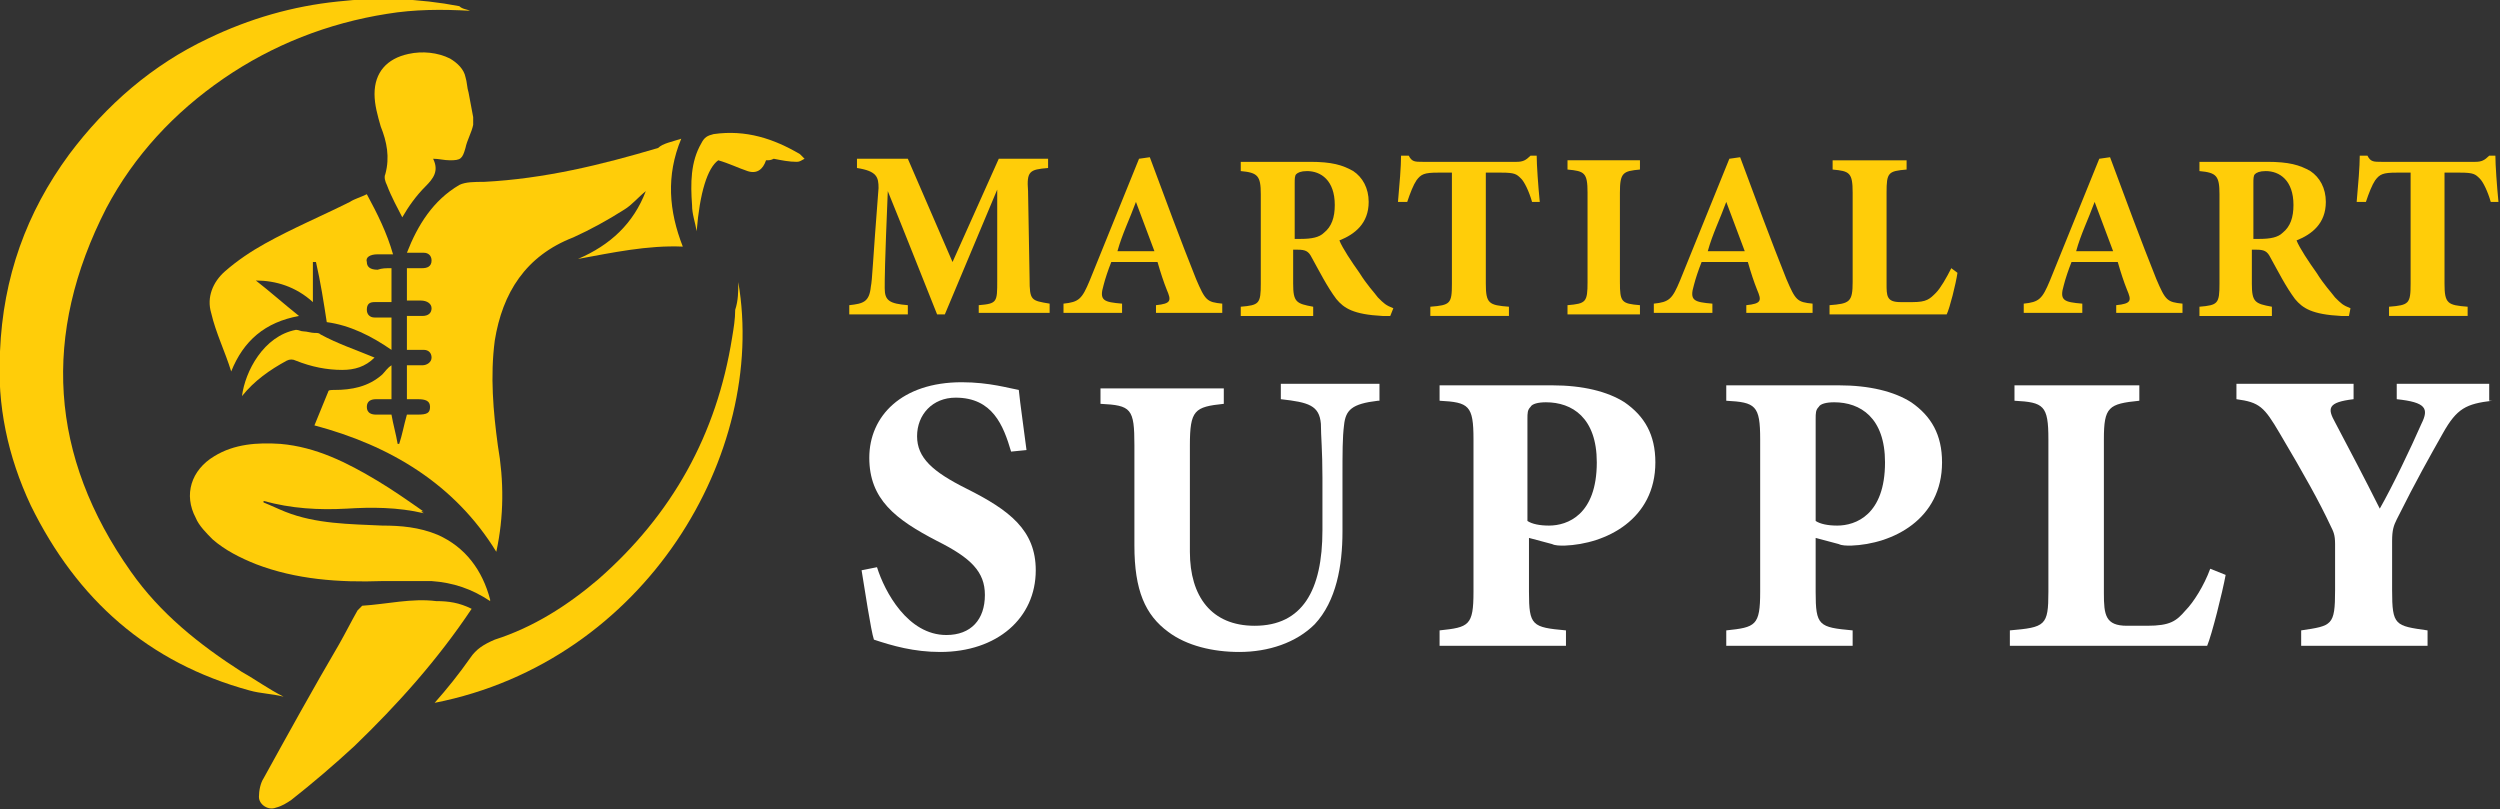
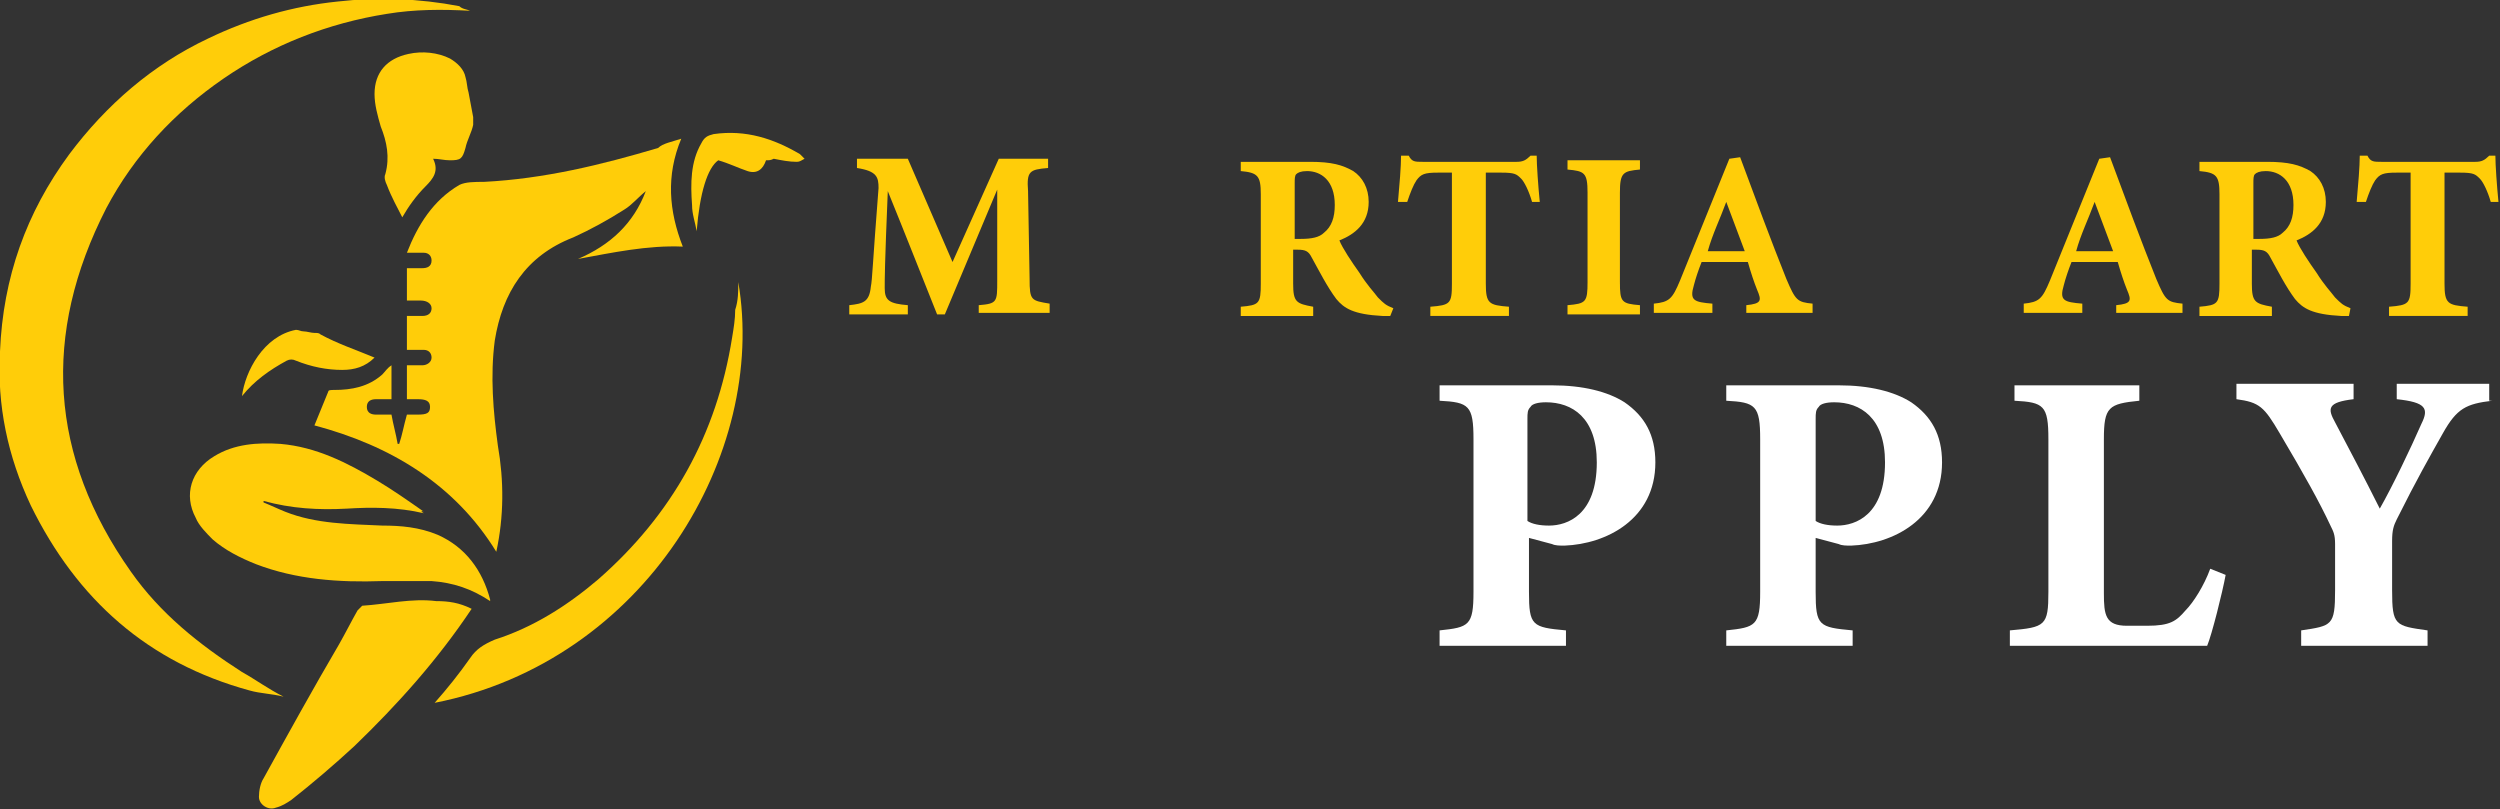
<svg xmlns="http://www.w3.org/2000/svg" version="1.1" id="Layer_1" x="0px" y="0px" width="162.2px" height="52.5px" viewBox="0 0 162.2 52.5" style="enable-background:new 0 0 162.2 52.5;" xml:space="preserve">
  <rect x="0" y="0" width="162.2" height="52.5" fill="#333333" stroke="none" />
  <style type="text/css">
	.st0{fill:#FFCD09;}
	.st1{fill:#FFFFFF;}
</style>
  <g>
    <g>
      <path class="st0" d="M63.5,20.4v-0.6c1.2-0.1,1.2-0.2,1.2-1.6l0-5.9c-1.1,2.6-2.3,5.5-3.4,8.1h-0.5c-1-2.5-2.1-5.3-3.2-8    c-0.2,4.8-0.2,5.7-0.2,6.3c0,0.8,0.3,1,1.5,1.1v0.6h-3.8v-0.6c0.9-0.1,1.3-0.2,1.4-1.2c0.1-0.5,0.1-1.3,0.5-6.4    c0-0.7-0.1-1.1-1.4-1.3v-0.6h3.3l2.9,6.7l3-6.7H68v0.6c-1.2,0.1-1.4,0.2-1.3,1.5l0.1,5.7c0,1.4,0.1,1.4,1.3,1.6v0.6H63.5z" />
-       <path class="st0" d="M75,20.4v-0.6c1-0.1,1-0.3,0.7-1c-0.2-0.5-0.4-1.1-0.6-1.8h-3c-0.2,0.5-0.4,1.1-0.5,1.5c-0.3,1,0,1.1,1.2,1.2    v0.6h-3.8v-0.6c1-0.1,1.2-0.3,1.7-1.5l3.2-7.9l0.7-0.1c1,2.7,2,5.4,3,7.9c0.6,1.4,0.7,1.5,1.7,1.6v0.6H75z M73.7,13.1    c-0.4,1.1-0.9,2.1-1.2,3.2h2.4L73.7,13.1z" />
      <path class="st0" d="M90.2,20.5c-0.1,0-0.3,0-0.5,0c-1.9-0.1-2.5-0.5-3-1.1c-0.6-0.8-1.1-1.8-1.6-2.7c-0.2-0.4-0.4-0.5-0.9-0.5    l-0.3,0v2.2c0,1.2,0.2,1.3,1.3,1.5v0.6h-4.7v-0.6c1.2-0.1,1.3-0.2,1.3-1.5v-5.8c0-1.2-0.2-1.4-1.3-1.5v-0.6H85    c1.4,0,2.1,0.2,2.8,0.6c0.6,0.4,1,1.1,1,2c0,1.4-0.9,2.1-1.9,2.5c0.2,0.5,0.8,1.4,1.3,2.1c0.5,0.8,0.9,1.2,1.2,1.6    c0.4,0.4,0.5,0.5,1,0.7L90.2,20.5z M84.4,15.5c0.7,0,1.2-0.1,1.5-0.4c0.5-0.4,0.7-1,0.7-1.8c0-1.6-0.9-2.2-1.8-2.2    c-0.4,0-0.6,0.1-0.7,0.2C84,11.4,84,11.6,84,11.9v3.6H84.4z" />
      <path class="st0" d="M99.4,13.1c-0.2-0.7-0.5-1.3-0.7-1.5c-0.3-0.3-0.4-0.4-1.3-0.4h-1v7.2c0,1.3,0.2,1.4,1.5,1.5v0.6h-5.1v-0.6    c1.3-0.1,1.4-0.2,1.4-1.5v-7.2h-0.9c-0.9,0-1.1,0.1-1.4,0.5c-0.2,0.3-0.4,0.8-0.6,1.4h-0.6c0.1-1.1,0.2-2.3,0.2-3h0.5    c0.2,0.4,0.4,0.4,0.9,0.4h6.1c0.4,0,0.6-0.1,0.9-0.4h0.4c0,0.6,0.1,2,0.2,3L99.4,13.1z" />
      <path class="st0" d="M101.7,20.4v-0.6c1.2-0.1,1.3-0.2,1.3-1.5v-5.8c0-1.3-0.2-1.4-1.3-1.5v-0.6h4.7v0.6c-1.1,0.1-1.3,0.2-1.3,1.5    v5.8c0,1.3,0.1,1.4,1.3,1.5v0.6H101.7z" />
      <path class="st0" d="M113.3,20.4v-0.6c1-0.1,1-0.3,0.7-1c-0.2-0.5-0.4-1.1-0.6-1.8h-3c-0.2,0.5-0.4,1.1-0.5,1.5    c-0.3,1,0,1.1,1.2,1.2v0.6h-3.8v-0.6c1-0.1,1.2-0.3,1.7-1.5l3.2-7.9l0.7-0.1c1,2.7,2,5.4,3,7.9c0.6,1.4,0.7,1.5,1.7,1.6v0.6H113.3    z M112,13.1c-0.4,1.1-0.9,2.1-1.2,3.2h2.4L112,13.1z" />
-       <path class="st0" d="M127,17.7c-0.1,0.7-0.5,2.3-0.7,2.7h-7.6v-0.6c1.3-0.1,1.5-0.2,1.5-1.5v-5.8c0-1.3-0.2-1.4-1.3-1.5v-0.6h4.8    v0.6c-1.2,0.1-1.3,0.2-1.3,1.5v5.9c0,0.8,0,1.2,0.9,1.2c0,0,0.7,0,0.8,0c0.9,0,1.1-0.2,1.5-0.6c0.3-0.3,0.7-1,1-1.6L127,17.7z" />
      <path class="st0" d="M137.3,20.4v-0.6c1-0.1,1-0.3,0.7-1c-0.2-0.5-0.4-1.1-0.6-1.8h-3c-0.2,0.5-0.4,1.1-0.5,1.5    c-0.3,1,0,1.1,1.2,1.2v0.6h-3.8v-0.6c1-0.1,1.2-0.3,1.7-1.5l3.2-7.9l0.7-0.1c1,2.7,2,5.4,3,7.9c0.6,1.4,0.7,1.5,1.7,1.6v0.6H137.3    z M135.9,13.1c-0.4,1.1-0.9,2.1-1.2,3.2h2.4L135.9,13.1z" />
      <path class="st0" d="M152.4,20.5c-0.1,0-0.3,0-0.5,0c-1.9-0.1-2.5-0.5-3-1.1c-0.6-0.8-1.1-1.8-1.6-2.7c-0.2-0.4-0.4-0.5-0.9-0.5    l-0.3,0v2.2c0,1.2,0.2,1.3,1.3,1.5v0.6h-4.7v-0.6c1.2-0.1,1.3-0.2,1.3-1.5v-5.8c0-1.2-0.2-1.4-1.3-1.5v-0.6h4.4    c1.4,0,2.1,0.2,2.8,0.6c0.6,0.4,1,1.1,1,2c0,1.4-0.9,2.1-1.9,2.5c0.2,0.5,0.8,1.4,1.3,2.1c0.5,0.8,0.9,1.2,1.2,1.6    c0.4,0.4,0.5,0.5,1,0.7L152.4,20.5z M146.6,15.5c0.7,0,1.2-0.1,1.5-0.4c0.5-0.4,0.7-1,0.7-1.8c0-1.6-0.9-2.2-1.8-2.2    c-0.4,0-0.6,0.1-0.7,0.2c-0.1,0.1-0.1,0.3-0.1,0.6v3.6H146.6z" />
      <path class="st0" d="M161.6,13.1c-0.2-0.7-0.5-1.3-0.7-1.5c-0.3-0.3-0.4-0.4-1.3-0.4h-1v7.2c0,1.3,0.2,1.4,1.5,1.5v0.6h-5.1v-0.6    c1.3-0.1,1.4-0.2,1.4-1.5v-7.2h-0.9c-0.9,0-1.1,0.1-1.4,0.5c-0.2,0.3-0.4,0.8-0.6,1.4h-0.6c0.1-1.1,0.2-2.3,0.2-3h0.5    c0.2,0.4,0.4,0.4,0.9,0.4h6.1c0.4,0,0.6-0.1,0.9-0.4h0.4c0,0.6,0.1,2,0.2,3L161.6,13.1z" />
-       <path class="st1" d="M65.6,29.3c-0.5-1.7-1.2-3.5-3.6-3.5c-1.5,0-2.5,1.1-2.5,2.5c0,1.4,1,2.3,3.2,3.4c2.8,1.4,4.5,2.7,4.5,5.3    c0,3.1-2.5,5.3-6.2,5.3c-1.7,0-3.1-0.4-4.3-0.8c-0.2-0.6-0.6-3.3-0.8-4.5l1-0.2c0.5,1.6,2,4.4,4.5,4.4c1.6,0,2.5-1,2.5-2.6    c0-1.5-0.9-2.4-3.1-3.5c-2.7-1.4-4.4-2.7-4.4-5.4c0-2.7,2.1-4.9,6-4.9c1.8,0,3.1,0.4,3.7,0.5c0.1,1,0.3,2.3,0.5,3.9L65.6,29.3z" />
-       <path class="st1" d="M89.4,26c-1.7,0.2-2.1,0.6-2.2,1.6c-0.1,0.8-0.1,1.7-0.1,3.5v3.4c0,2.2-0.4,4.5-1.8,6c-1.2,1.2-3,1.8-4.9,1.8    c-1.7,0-3.4-0.4-4.6-1.3c-1.5-1.1-2.2-2.7-2.2-5.6v-6.5c0-2.4-0.2-2.6-2.2-2.7v-1h8v1c-1.9,0.2-2.2,0.4-2.2,2.7v6.9    c0,2.9,1.4,4.8,4.2,4.8c3.1,0,4.4-2.3,4.4-6.2V31c0-1.8-0.1-2.7-0.1-3.5c-0.1-1.2-0.8-1.4-2.6-1.6v-1h6.4V26z" />
      <path class="st1" d="M100.7,25c2,0,3.6,0.4,4.7,1.1c1.3,0.9,2,2.1,2,3.9c0,3.7-3.2,5.3-5.9,5.4c-0.3,0-0.6,0-0.8-0.1l-1.5-0.4v3.5    c0,2.2,0.2,2.3,2.4,2.5v1h-8.2v-1c1.9-0.2,2.2-0.3,2.2-2.5v-9.9c0-2.2-0.3-2.4-2.2-2.5v-1H100.7z M99.1,33.8    c0.3,0.2,0.8,0.3,1.4,0.3c1.2,0,3.1-0.7,3.1-4.1c0-2.9-1.6-3.9-3.3-3.9c-0.5,0-0.9,0.1-1,0.3c-0.2,0.2-0.2,0.4-0.2,0.8V33.8z" />
      <path class="st1" d="M119.3,25c2,0,3.6,0.4,4.7,1.1c1.3,0.9,2,2.1,2,3.9c0,3.7-3.2,5.3-5.9,5.4c-0.3,0-0.6,0-0.8-0.1l-1.5-0.4v3.5    c0,2.2,0.2,2.3,2.4,2.5v1H112v-1c1.9-0.2,2.2-0.3,2.2-2.5v-9.9c0-2.2-0.3-2.4-2.2-2.5v-1H119.3z M117.8,33.8    c0.3,0.2,0.8,0.3,1.4,0.3c1.2,0,3.1-0.7,3.1-4.1c0-2.9-1.6-3.9-3.3-3.9c-0.5,0-0.9,0.1-1,0.3c-0.2,0.2-0.2,0.4-0.2,0.8V33.8z" />
      <path class="st1" d="M144.4,37.3c-0.2,1.1-0.9,3.9-1.2,4.6h-12.8v-1c2.3-0.2,2.5-0.3,2.5-2.5v-9.9c0-2.2-0.3-2.4-2.2-2.5v-1h8.1v1    c-2,0.2-2.3,0.4-2.3,2.5v10c0,1.4,0.1,2.1,1.5,2.1c0.1,0,1.2,0,1.3,0c1.5,0,1.9-0.3,2.5-1c0.5-0.5,1.2-1.6,1.6-2.7L144.4,37.3z" />
      <path class="st1" d="M161.7,26c-1.7,0.2-2.3,0.5-3.2,2.1c-0.9,1.6-1.7,3-3,5.6c-0.2,0.4-0.3,0.7-0.3,1.4v3.2    c0,2.3,0.2,2.3,2.3,2.6v1h-8.2v-1c2-0.3,2.2-0.3,2.2-2.6v-3c0-0.6-0.1-0.8-0.3-1.2c-0.7-1.5-1.7-3.3-3.3-6c-1-1.7-1.3-2-2.8-2.2    v-1h7.6v1c-1.7,0.2-1.7,0.6-1.2,1.5c0.9,1.7,2,3.8,2.9,5.6c0.8-1.4,2-3.9,2.7-5.5c0.5-1,0.3-1.4-1.6-1.6v-1h6V26z" />
    </g>
  </g>
  <g>
    <path class="st0" d="M30.5,0.7c-1.8-0.1-3.6-0.1-5.4,0.2c-3.8,0.6-7.4,2-10.6,4.2c-3.2,2.2-5.8,5-7.6,8.4   c-4.2,8.2-3.7,16.1,1.6,23.6c1.9,2.7,4.4,4.7,7.2,6.5c0.9,0.5,1.7,1.1,2.7,1.6c-0.8-0.2-1.5-0.2-2.2-0.4C9.6,43,5,38.9,2,32.8   c-1.5-3.2-2.2-6.5-2-10C0.2,18,1.7,13.8,4.5,10c2.4-3.2,5.4-5.8,9-7.5c2.7-1.3,5.5-2.1,8.4-2.4c2.6-0.3,5.3-0.2,7.9,0.3   C30,0.6,30.3,0.6,30.5,0.7z" />
    <path class="st0" d="M25.9,28.8c0.2-0.6,0.3-1.2,0.5-1.9c0.2,0,0.5,0,0.7,0c0.6,0,0.8-0.1,0.8-0.5c0-0.4-0.3-0.5-0.8-0.5   c-0.2,0-0.5,0-0.7,0c0-0.7,0-1.4,0-2.2c0.4,0,0.7,0,1,0c0.3,0,0.6-0.2,0.6-0.5c0-0.3-0.2-0.5-0.5-0.5c-0.3,0-0.7,0-1.1,0   c0-0.7,0-1.4,0-2.2c0.3,0,0.7,0,1,0c0.4,0,0.6-0.2,0.6-0.5c0-0.3-0.3-0.5-0.7-0.5c-0.3,0-0.6,0-0.9,0c0-0.7,0-1.4,0-2.1   c0.4,0,0.7,0,1,0c0.3,0,0.6-0.1,0.6-0.5c0-0.3-0.2-0.5-0.5-0.5c-0.3,0-0.7,0-1.1,0c0.7-1.8,1.7-3.4,3.4-4.4c0.4-0.2,1-0.2,1.6-0.2   c3.9-0.2,7.6-1.1,11.3-2.2C43,9.3,43.6,9.2,44.2,9c-1,2.4-0.8,4.7,0.1,7c-2.3-0.1-4.6,0.4-6.8,0.8c2.1-0.9,3.6-2.3,4.4-4.4   c-0.5,0.4-0.9,0.9-1.4,1.2c-1.1,0.7-2.2,1.3-3.3,1.8c-3.1,1.2-4.6,3.6-5.1,6.7c-0.3,2.3-0.1,4.6,0.2,6.8c0.4,2.3,0.4,4.6-0.1,6.9   c-2.7-4.4-6.9-6.9-11.8-8.2c0.3-0.7,0.6-1.5,0.9-2.2c0-0.1,0.2-0.1,0.4-0.1c1.1,0,2.2-0.2,3.1-1c0.2-0.2,0.3-0.4,0.6-0.6   c0,0.7,0,1.4,0,2.2c-0.3,0-0.7,0-1,0c-0.3,0-0.6,0.1-0.6,0.5c0,0.4,0.3,0.5,0.6,0.5c0.3,0,0.7,0,1,0c0.1,0.6,0.3,1.3,0.4,1.9   C25.8,28.8,25.8,28.8,25.9,28.8z" />
    <path class="st0" d="M27.5,33.3c-1.7-0.4-3.4-0.4-5-0.3c-1.8,0.1-3.6,0-5.4-0.5c0,0,0,0.1,0,0.1c0.5,0.2,0.9,0.4,1.4,0.6   c2,0.8,4.2,0.8,6.3,0.9c1.2,0,2.4,0.1,3.6,0.6c1.8,0.8,2.9,2.3,3.4,4.2c0,0,0,0,0,0.1c-1.2-0.8-2.4-1.2-3.8-1.3c-1.1,0-2.2,0-3.2,0   c-2.8,0.1-5.6-0.1-8.2-1.1c-1-0.4-2-0.9-2.8-1.6c-0.4-0.4-0.9-0.9-1.1-1.4c-0.8-1.5-0.3-3.1,1.2-4c1.3-0.8,2.8-0.9,4.3-0.8   c2.3,0.2,4.3,1.2,6.3,2.4c1,0.6,2,1.3,3,2C27.3,33.1,27.3,33.2,27.5,33.3z" />
    <path class="st0" d="M30.6,39.5c-2.2,3.3-4.8,6.2-7.6,8.9c-1.3,1.2-2.7,2.4-4.1,3.5c-0.3,0.2-0.6,0.4-1,0.5   c-0.5,0.2-1.1-0.2-1.1-0.7c0-0.4,0.1-0.9,0.3-1.2c1.6-2.9,3.2-5.8,4.9-8.7c0.4-0.7,0.8-1.5,1.2-2.2c0.1-0.1,0.2-0.2,0.3-0.3   c1.6-0.1,3.2-0.5,4.8-0.3C29.1,39,29.8,39.1,30.6,39.5z" />
-     <path class="st0" d="M25.4,17.4c0,0.7,0,1.4,0,2.2c-0.4,0-0.7,0-1.1,0c-0.3,0-0.5,0.1-0.5,0.5c0,0.3,0.2,0.5,0.5,0.5   c0.4,0,0.7,0,1.1,0c0,0.8,0,1.4,0,2.1c-1.3-0.9-2.7-1.6-4.2-1.8c-0.2-1.3-0.4-2.6-0.7-3.9c-0.1,0-0.1,0-0.2,0c0,0.8,0,1.6,0,2.6   c-1.1-1-2.4-1.4-3.7-1.4c0.9,0.7,1.8,1.5,2.8,2.3c-2.2,0.4-3.6,1.6-4.4,3.6c-0.4-1.3-1-2.5-1.3-3.8c-0.3-1,0.1-2,0.9-2.7   c0.8-0.7,1.7-1.3,2.6-1.8c1.8-1,3.7-1.8,5.5-2.7c0.3-0.2,0.7-0.3,1.1-0.5c0.7,1.3,1.3,2.5,1.7,3.9c-0.4,0-0.7,0-1,0   c-0.5,0-0.8,0.2-0.7,0.5c0,0.3,0.2,0.5,0.7,0.5C24.8,17.4,25,17.4,25.4,17.4z" />
    <path class="st0" d="M47.9,18.3c1.9,11.1-6,24.6-19.7,27.3c0.8-0.9,1.6-1.9,2.3-2.9c0.4-0.6,0.9-0.9,1.6-1.2   c2.5-0.8,4.7-2.2,6.7-3.9c4.8-4.2,7.7-9.4,8.7-15.7c0.1-0.6,0.2-1.2,0.2-1.8C47.9,19.5,47.9,18.9,47.9,18.3z" />
    <path class="st0" d="M28.1,10.3C28.1,10.3,28.1,10.3,28.1,10.3c0.4,0.8,0,1.3-0.5,1.8c-0.6,0.6-1.1,1.3-1.5,2   c-0.3-0.6-0.7-1.3-1-2.1c-0.1-0.2-0.2-0.5-0.1-0.7c0.3-1.1,0.1-2.1-0.3-3.1c-0.2-0.7-0.4-1.4-0.4-2.1c0-1.4,0.8-2.3,2.2-2.6   c0.9-0.2,1.9-0.1,2.7,0.3c0.5,0.3,0.9,0.7,1,1.2c0.1,0.3,0.1,0.7,0.2,1c0.1,0.5,0.2,1.1,0.3,1.6c0,0.2,0,0.3,0,0.5   c-0.1,0.5-0.4,1-0.5,1.5c-0.2,0.7-0.3,0.8-1,0.8C28.8,10.4,28.5,10.3,28.1,10.3z" />
    <path class="st0" d="M49.7,10.4c-0.2,0.6-0.6,0.9-1.2,0.7c-0.6-0.2-1.2-0.5-1.9-0.7c-0.7,0.5-1.2,2.1-1.4,4.6   c-0.1-0.6-0.3-1.1-0.3-1.7c-0.1-1.4-0.1-2.8,0.6-4c0.2-0.4,0.4-0.5,0.8-0.6c2.1-0.3,3.9,0.3,5.6,1.3c0.1,0.1,0.2,0.2,0.3,0.3   c-0.2,0.1-0.3,0.2-0.5,0.2c-0.5,0-1-0.1-1.5-0.2C50,10.4,49.9,10.4,49.7,10.4z" />
    <path class="st0" d="M24.3,23.2c-0.6,0.6-1.3,0.8-2.1,0.8c-1,0-2-0.2-3-0.6c-0.2-0.1-0.4-0.1-0.6,0c-1.1,0.6-2.1,1.3-2.9,2.3   c0.2-1.6,1.4-3.9,3.5-4.3c0.2,0,0.3,0.1,0.5,0.1c0.2,0,0.5,0.1,0.7,0.1c0.2,0,0.3,0,0.4,0.1C21.9,22.3,23.1,22.7,24.3,23.2z" />
  </g>
</svg>